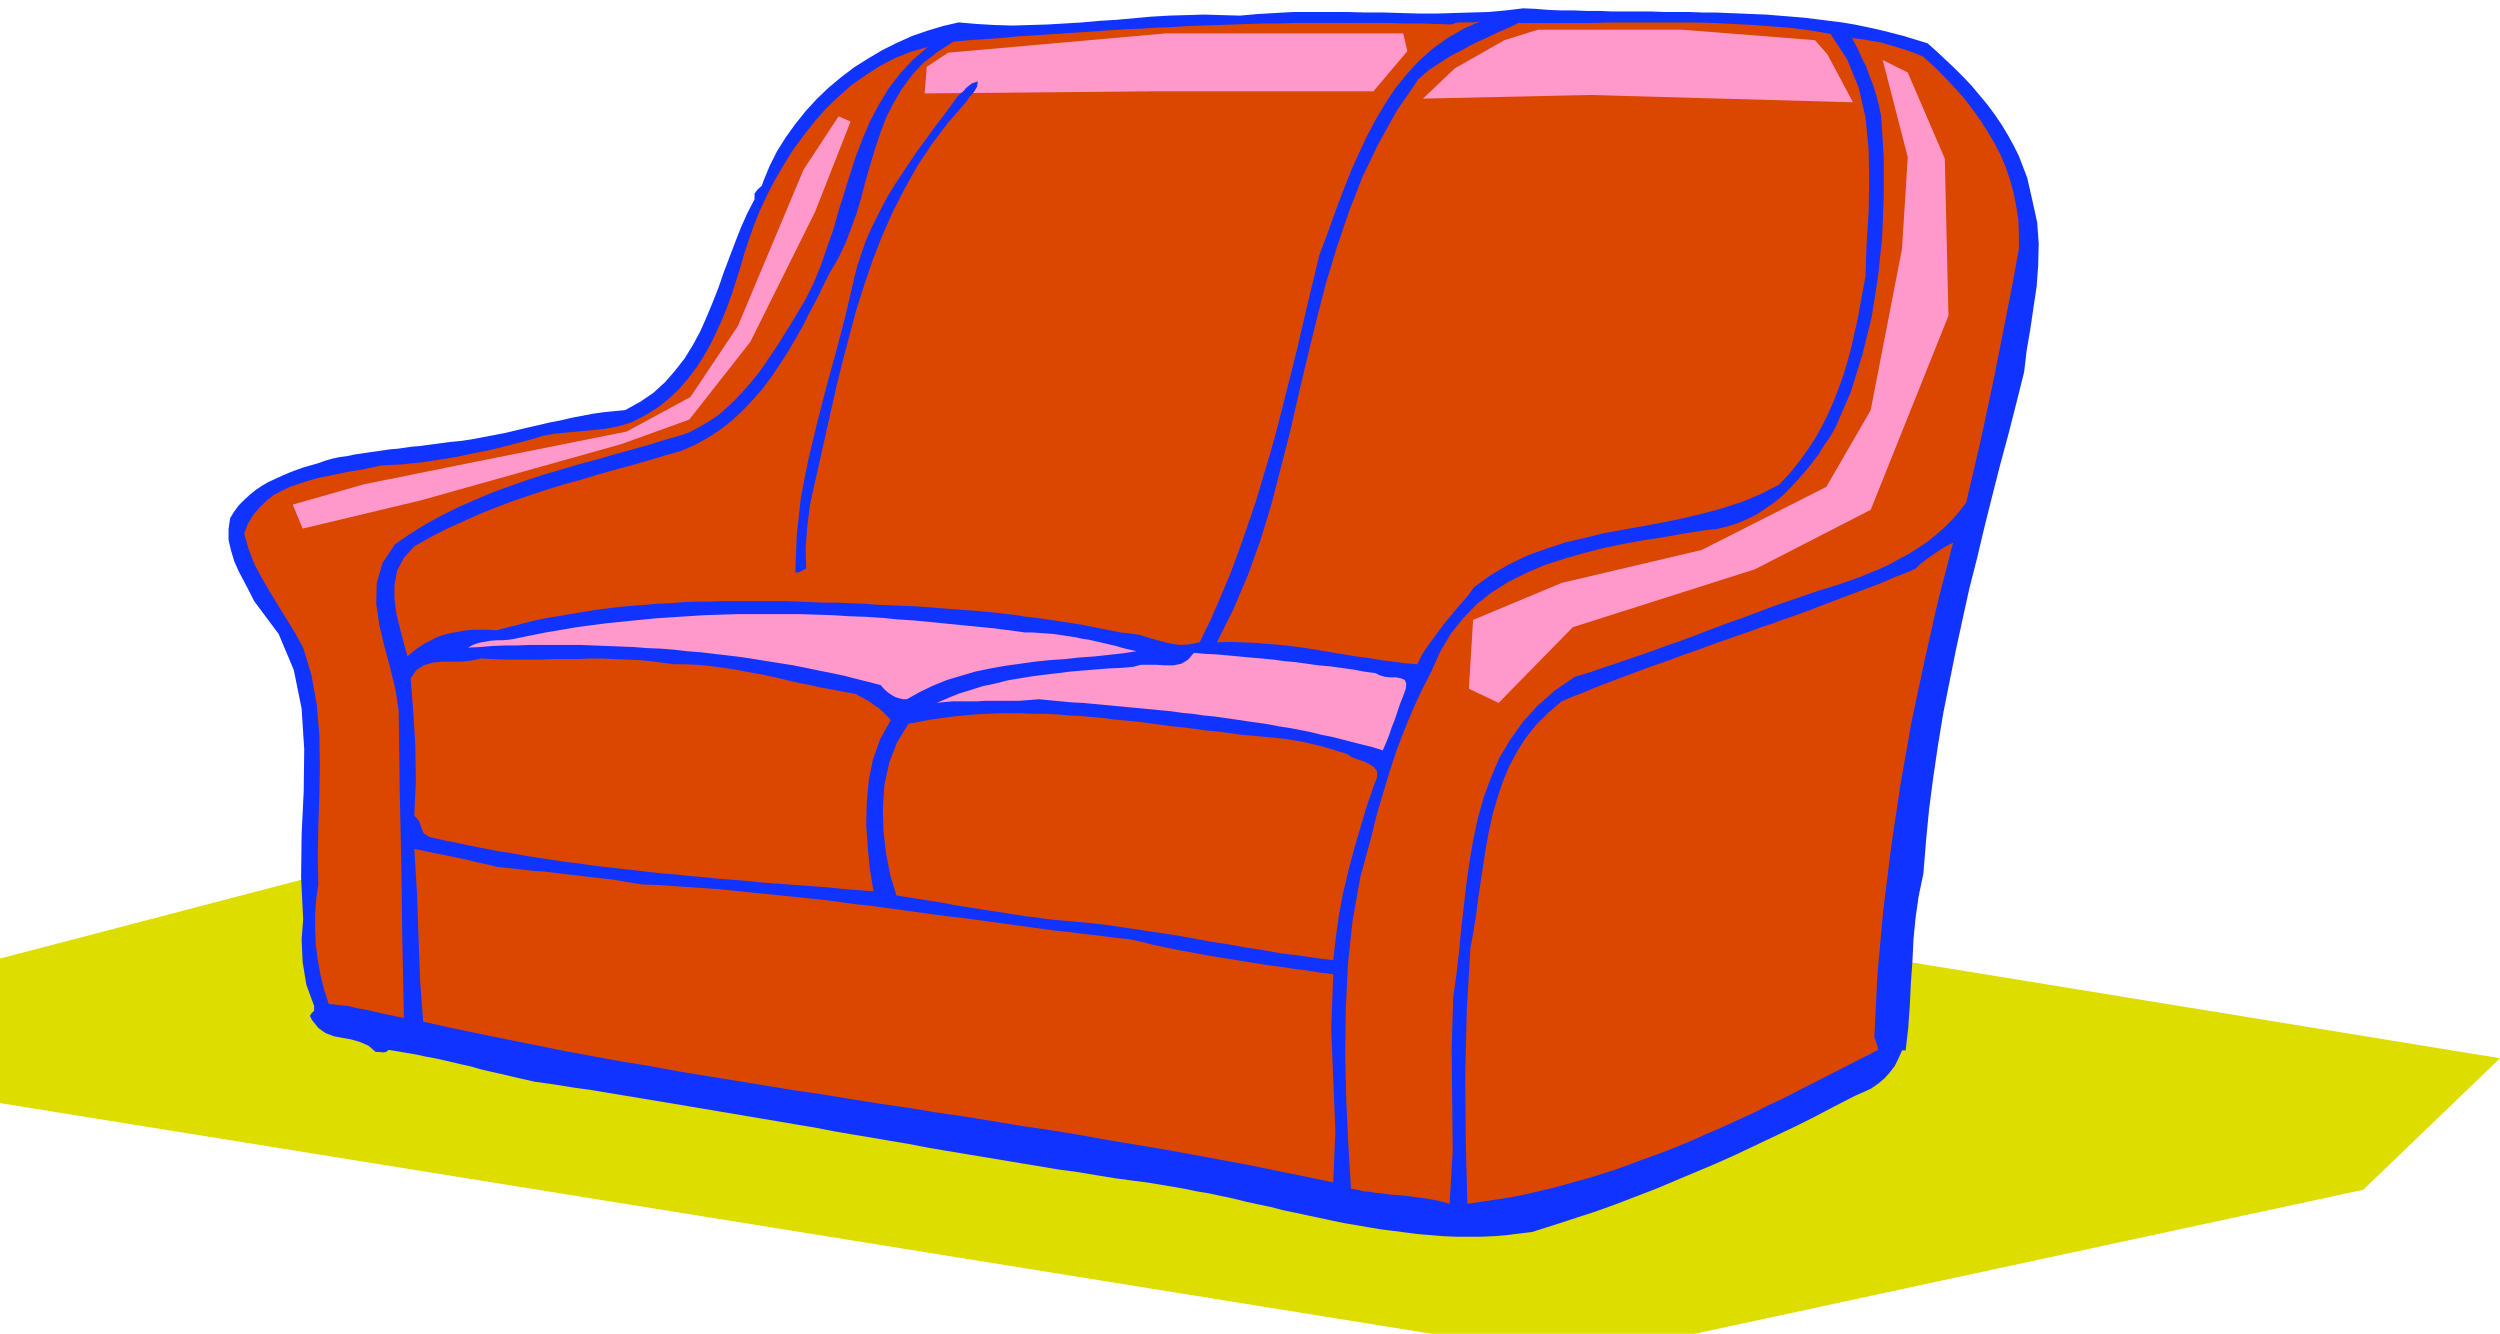
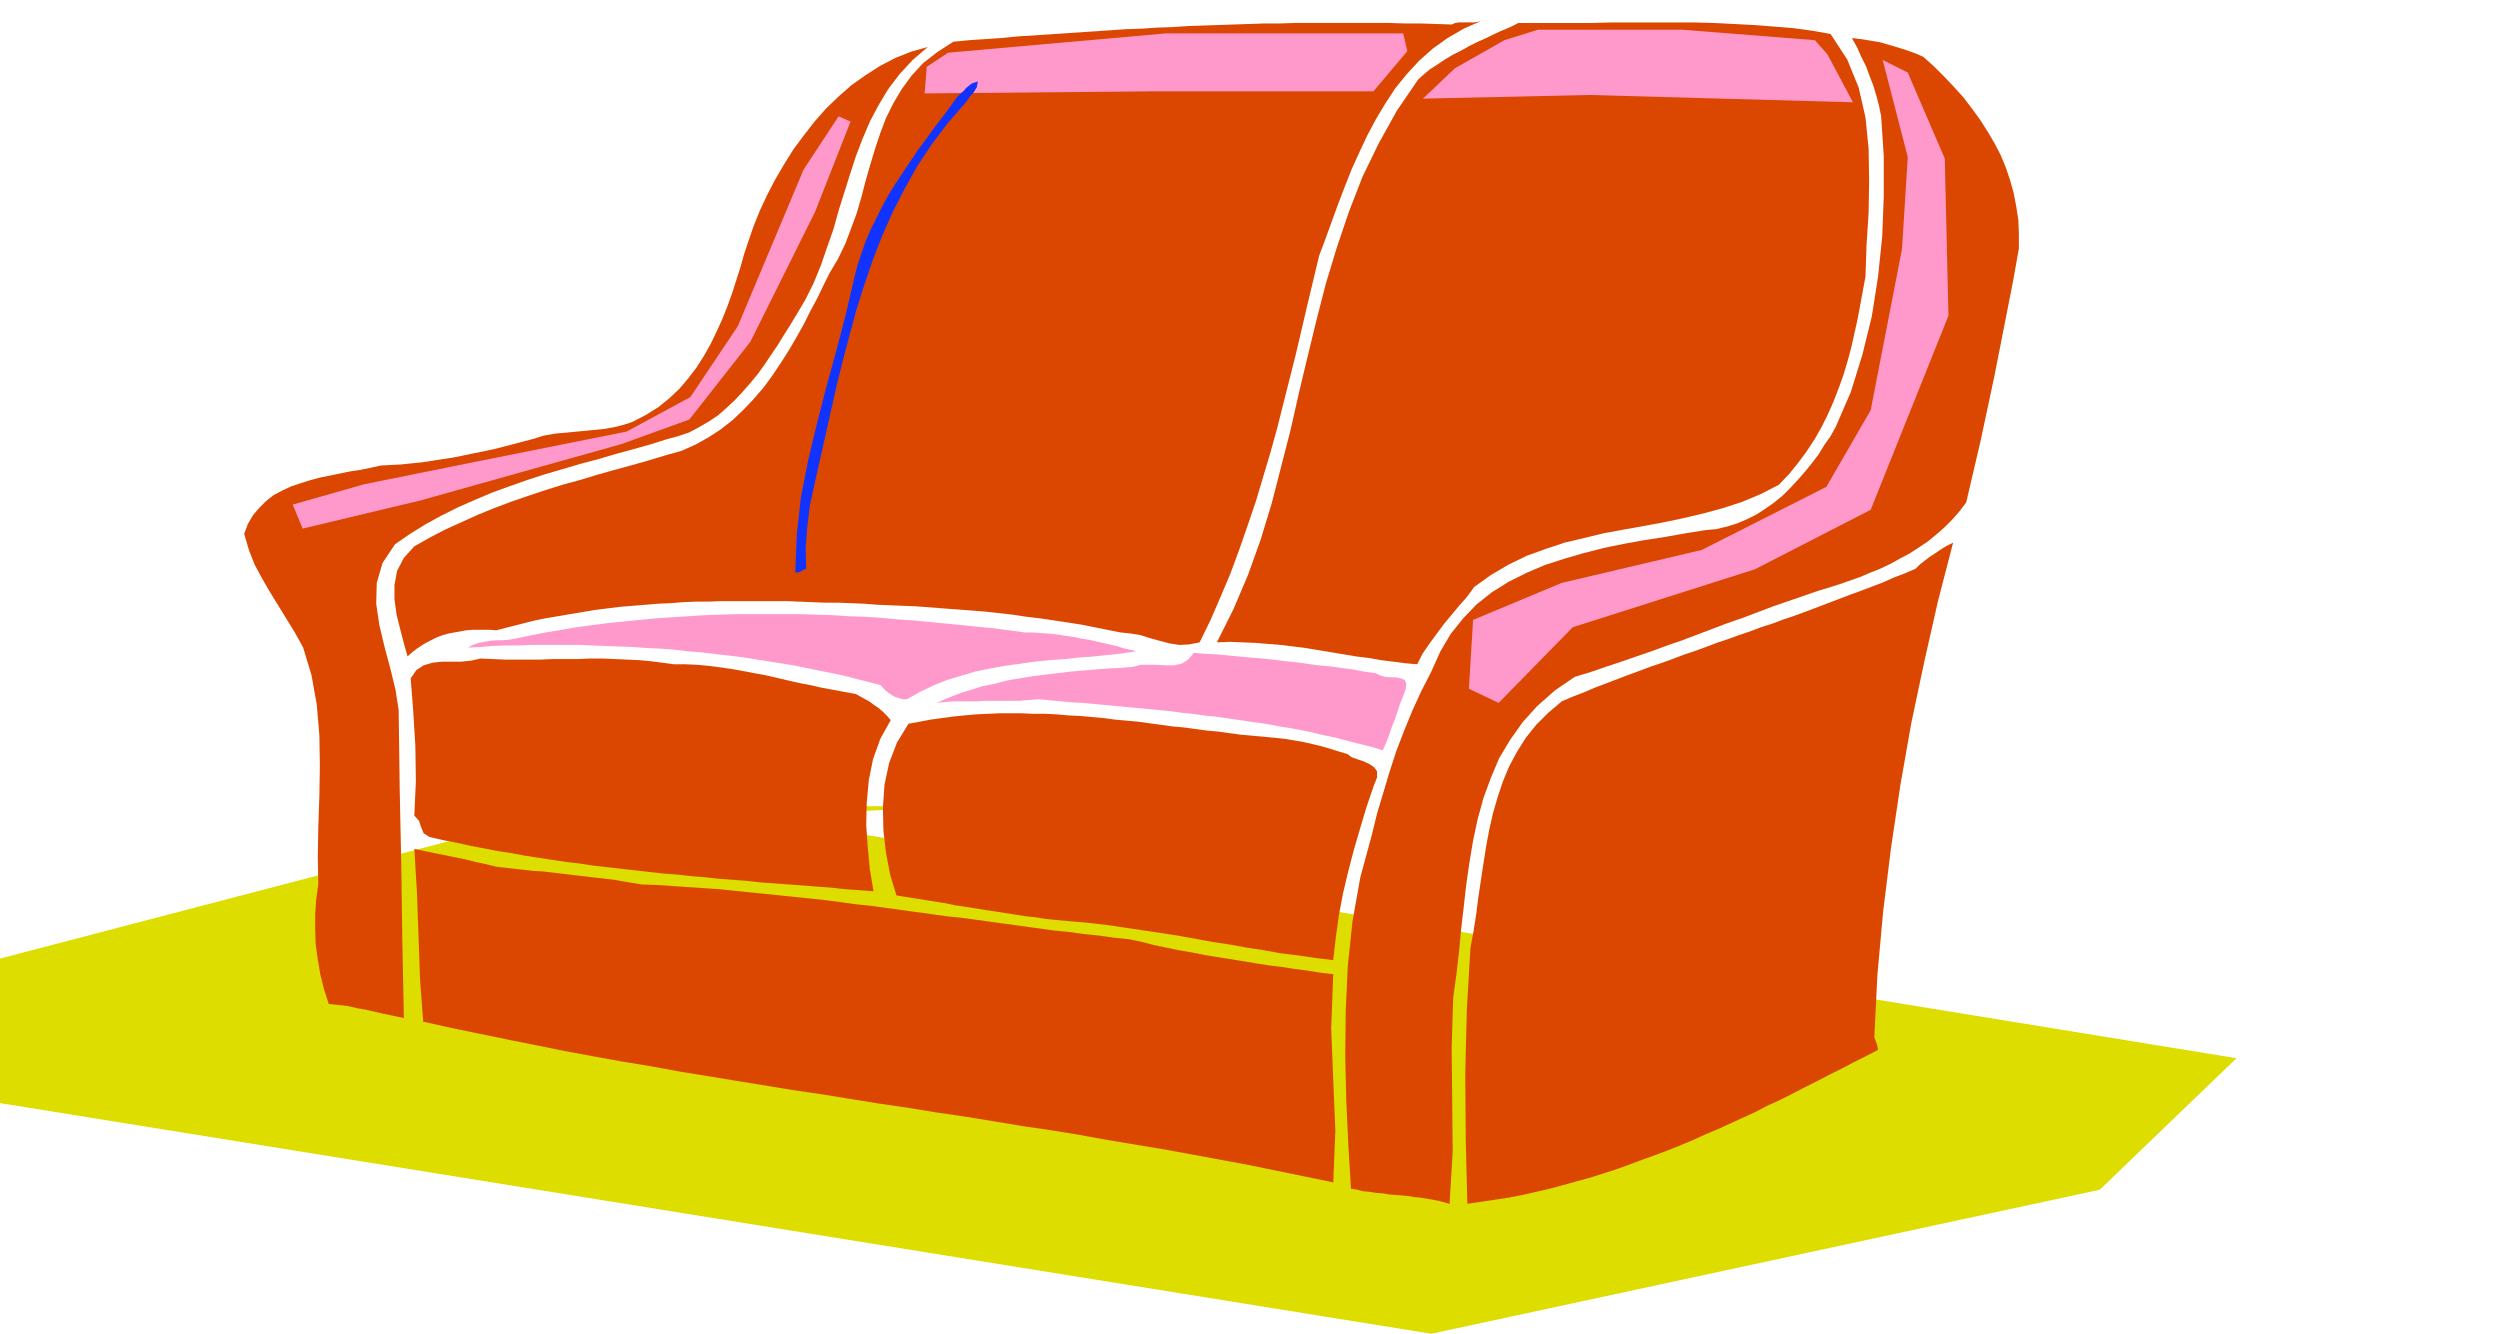
<svg xmlns="http://www.w3.org/2000/svg" width="4.791in" height="2.556in" fill-rule="evenodd" stroke-linecap="round" preserveAspectRatio="none" viewBox="0 0 4791 2556">
  <style>.pen1{stroke:none}.brush3{fill:#13f}.brush4{fill:#db4700}.brush5{fill:#f9c}</style>
-   <path d="m1826 1545-893 48L0 1837v277l2743 442h505l1281-276 262-252-2965-483z" class="pen1" style="fill:#dd0" />
-   <path d="m3694 83 18 16 17 16 17 16 17 17 16 17 15 18 15 18 14 19 13 19 12 20 11 20 10 20 8 21 8 21 5 22 5 22 9 41 3 41-1 41-3 41-6 40-6 41-7 41-5 42-15 60-15 59-16 59-15 59-15 60-14 59-15 59-13 59-13 60-12 60-12 60-10 61-9 61-8 61-6 62-5 62-9 43-6 42-4 41-2 42-3 42-2 42-3 43-5 44h-7l-7 16-7 14-10 13-10 11-12 10-13 9-15 7-16 7-39 20-38 20-38 19-38 18-38 18-38 18-38 17-38 16-38 16-38 16-39 15-39 15-39 14-40 13-40 13-41 13-25 3-24 3-24 2-25 1h-48l-24-1-24-2-24-2-24-3-23-3-24-3-24-4-23-4-24-4-24-5-23-5-24-5-23-5-24-5-23-6-24-5-23-5-24-6-24-5-23-5-24-4-24-5-23-4-24-4-24-4-24-3-37-5-37-6-36-6-37-5-36-6-36-6-36-6-36-6-36-6-36-6-35-6-36-7-36-6-35-6-36-6-35-6-36-7-36-6-35-6-36-6-35-6-36-6-35-6-36-6-36-6-36-6-36-6-36-6-36-6-36-5-37-6-36-5-17-4-18-4-17-4-17-4-18-4-17-4-17-5-18-4-17-4-17-4-18-4-17-3-18-4-18-3-17-3-18-3-5 4-6 1-7-1h-7l-14-12-16-7-17-5-17-3-16-3-16-6-14-10-12-15-4-8 3-5 5-5v-9l-15-41-7-43-2-43 3-39-4-81 1-82 4-82 1-81-5-78-15-74-29-69-47-63-9-18-10-19-10-19-9-20-6-20-5-21v-21l3-21 8-13 9-12 10-10 11-10 11-9 12-8 12-7 13-6 13-6 14-6 13-5 14-5 14-4 14-4 14-5 14-4 14-3 15-2 14-3 14-2 13-2 14-2 14-2 14-2 13-1 14-2 14-2 14-1 14-2 15-2 15-2 15-2 21-2 20-3 21-4 21-4 21-4 21-5 21-5 22-5 21-5 21-4 21-5 21-4 21-4 21-3 20-2 21-2 29-16 25-17 23-21 19-22 18-23 16-26 14-26 12-27 12-29 11-28 10-29 11-29 11-29 11-28 12-27 14-27v-11l6-8 8-7 3-9 12-29 14-28 17-27 18-25 20-25 21-23 23-22 24-20 25-19 27-17 27-16 28-14 29-13 29-10 30-9 30-7 35 3 34 2 34 1 34-1 33-1 34-2 33-2 33-3 33-2 33-3 33-3 34-2 33-1 34-1 35 1 34 1 34-3 34-2 35-2h103l34 1h35l34 1 34 1h34l33-1 34-1 33-1 33-3 33-4 24 1 24 2 25 1h24l25 1h24l25 1h73l25 1h49l25 1h25l24 1 25 1 24 1 25 1 24 2 25 2 24 2 24 3 24 3 24 3 24 4 24 5 23 5 24 6 23 6 23 7 23 7z" class="pen1 brush3" />
+   <path d="m1826 1545-893 48L0 1837v277l2743 442l1281-276 262-252-2965-483z" class="pen1" style="fill:#dd0" />
  <path d="m3508 65 32 49 22 54 13 57 6 60 1 61-1 62-4 62-2 60-5 27-5 27-5 27-6 27-6 27-7 26-8 27-9 25-10 26-11 25-12 24-13 23-15 23-17 23-17 21-20 21-35 18-36 15-37 12-37 10-38 9-38 8-38 7-39 7-38 7-37 9-38 9-36 12-36 13-35 17-34 20-32 23-13 18-15 17-15 18-15 18-14 19-14 19-13 19-10 20-23-2-23-3-24-3-23-4-24-3-24-4-24-4-24-4-24-4-24-3-24-3-25-2-24-2-25-1-24-1-25 1 32-64 28-66 24-67 21-69 18-70 18-70 16-71 17-71 17-70 18-70 21-69 23-68 26-67 31-64 35-63 41-60 10-9 12-10 14-9 15-10 15-9 16-8 16-9 16-8 16-7 14-7 13-6 12-5 9-4 8-4 4-2 2-1h140l38-1h158l39 1 39 2 39 2 38 3 37 3 36 5 34 6z" class="pen1 brush4" />
  <path d="m2528 490-11 46-11 46-11 47-11 47-12 48-12 47-12 48-13 47-14 47-14 47-16 47-16 46-17 46-19 45-19 44-21 43-20 4-19 1-19-3-19-5-18-5-19-6-19-3-19-2-25-5-25-5-25-5-26-4-26-4-27-4-26-3-26-4-27-3-27-3-26-2-26-2-27-2-26-2-26-2-25-1-25-1-25-1-25-2-25-1-25-1h-25l-25-1-25-1-25-1h-123l-25 1h-24l-25 1-24 2-24 1-24 2-25 2-24 2-24 3-24 3-24 4-24 4-23 4-24 4-24 5-23 6-24 6-23 6-12-1h-34l-12 1-11 2-11 2-11 2-11 3-11 4-10 5-10 5-10 6-9 6-9 7-9 8-7-25-7-27-7-28-4-29v-28l5-27 13-25 20-22 30-17 31-16 31-14 31-14 32-13 32-12 32-11 33-11 32-10 33-9 33-10 32-9 33-9 32-9 33-10 32-9 27-12 25-14 23-15 23-18 21-20 19-20 19-22 17-23 16-24 16-25 14-24 14-25 13-26 13-24 12-25 12-24 16-27 14-29 11-29 11-30 9-31 8-31 9-31 9-30 10-30 11-29 14-28 16-27 19-26 22-24 27-21 31-20 31-3 30-2 30-2 30-3 30-2 30-2 30-2 30-2 30-2 30-2 29-2 30-1 30-2 29-1 30-2 29-1 30-1 29-1 30-1 29-1h30l30-1h178l30 1h30l31 1 30 1 7-3 7-1h29l7-1 7-2-34 15-31 18-28 20-26 23-24 26-22 27-19 29-18 30-17 32-15 32-15 33-13 33-13 34-12 33-12 33-12 32zm1158-381 21 19 19 19 19 20 18 20 16 21 16 22 14 22 13 22 12 23 10 24 8 24 7 25 5 26 4 26 1 27v27l-11 62-12 61-12 61-12 61-13 61-13 61-14 60-14 60-13 17-14 16-15 15-16 14-16 13-18 12-17 11-19 10-18 10-19 9-20 8-19 8-20 7-20 7-19 6-20 6-29 10-29 10-29 10-29 11-29 11-29 10-29 11-29 11-29 11-29 10-30 11-29 10-29 10-30 10-29 10-30 9-38 26-34 30-28 31-24 34-21 35-16 38-14 38-11 40-9 42-7 42-6 42-5 44-5 43-4 43-5 43-6 43-3 98 1 98 1 99-6 101-11-3-11-3-11-2-12-2-12-2-11-1-12-2-12-1-12-1-12-1-12-2-13-1-12-2-12-1-12-3-12-2-5-83-4-86-2-86 1-87 4-86 9-85 15-84 22-81 10-41 12-40 12-40 13-40 15-39 16-39 17-37 19-37 17-38 20-34 24-30 26-27 29-23 32-20 34-17 35-15 37-12 38-11 39-10 39-8 39-7 39-6 39-7 38-6 21-2 21-5 19-6 19-8 18-9 17-11 17-12 16-13 15-15 14-15 14-16 13-16 13-17 11-18 12-17 10-18 29-67 22-71 18-73 12-76 8-77 3-77v-78l-5-76-4-20-5-19-6-20-7-18-7-19-9-18-8-18-10-18 18 2 18 3 18 3 17 5 17 5 16 5 17 6 16 7z" class="pen1 brush4" />
  <path d="m1778 90-29 25-25 27-22 29-18 30-17 32-14 33-13 34-11 34-11 35-11 35-10 36-12 34-12 35-14 34-16 32-19 32-11 18-12 19-11 18-13 19-12 18-13 18-14 17-15 17-15 16-16 15-16 14-18 12-19 11-19 10-21 7-22 6-32 10-32 9-33 9-34 10-34 9-34 10-34 10-34 11-34 12-33 12-33 14-32 14-32 16-31 17-29 18-29 20-24 36-11 38-1 40 6 41 10 42 11 41 10 41 6 39 2 151 3 145 2 144 3 150-19-4-19-4-17-4-18-4-17-3-17-4-18-2-19-2-9-28-7-28-5-29-4-29-1-29v-29l2-29 4-28-1-54 1-56 2-59 1-59-1-59-5-58-10-56-16-53-16-29-16-26-16-26-16-26-15-26-14-26-11-28-9-31 7-19 10-17 12-14 13-13 14-11 17-9 17-8 18-6 19-6 19-5 20-4 19-4 20-4 20-3 19-4 18-4 19-1 20-1 19-2 20-2 20-3 19-3 20-3 20-4 19-4 20-4 19-4 20-5 19-5 19-5 19-5 19-6 11-2 11-2 11-1 11-1 11-1 10-1 11-1 10-1 10-1 11-1 10-1 11-2 11-2 11-3 11-3 11-4 25-13 24-15 21-17 19-18 17-20 16-21 14-22 13-23 11-23 11-24 10-25 9-25 8-25 8-25 7-25 8-24 10-29 12-30 14-30 15-29 17-29 18-29 20-27 21-27 22-25 24-23 25-22 27-19 28-18 29-15 30-12 32-9zm1814 1898 2 5 2 6 2 6 1 7-23 12-24 12-23 12-24 12-23 12-24 12-23 12-24 12-24 11-23 12-24 11-24 11-24 11-24 10-24 11-24 10-25 10-24 9-25 9-24 9-25 9-25 8-25 8-26 7-25 7-26 7-26 6-26 6-26 5-26 4-27 4-27 4-3-121-1-126 3-125 7-119 6-32 5-32 4-32 5-33 5-33 5-32 6-32 7-31 9-31 10-30 12-29 15-28 17-27 20-25 23-23 26-22 21-9 21-8 21-9 21-8 21-8 21-8 22-8 21-8 21-7 22-8 21-8 21-7 22-8 21-8 21-7 22-8 21-7 21-8 22-7 21-8 21-7 22-8 21-8 21-8 21-8 21-8 22-8 21-8 21-8 20-9 21-8 21-9 8-8 9-7 9-7 9-6 9-6 9-6 9-5 10-5-29 112-26 115-25 118-21 119-18 121-15 121-11 121-6 121z" class="pen1 brush4" />
  <path d="m2178 1248-26 4-27 3-28 3-28 2-28 3-29 2-29 3-28 4-29 4-28 5-29 6-27 8-27 8-27 11-25 12-25 14h-8l-7-2-7-2-7-4-6-4-6-5-5-5-4-5-23-6-24-6-23-6-24-5-25-5-24-5-25-5-25-4-25-4-25-4-26-4-25-3-26-3-25-3-26-2-26-3-25-2-26-1-25-2-26-1-25-1-26-1-25-1h-98l-25 1h-23l-24 1-23 2-23 1 9-5 11-4 11-2 11-2 12-1h12l12-1 12-2 29-6 30-6 30-5 29-5 30-4 31-4 30-3 30-3 31-3 30-2 31-2 31-2 31-1 31-1h124l31 1 31 1 30 2 31 1 31 2 31 3 31 2 31 3 30 3 31 3 30 3 31 3 30 4 30 4h14l14 1 14 1 13 1 14 2 13 2 14 2 13 3 14 2 13 3 13 3 13 3 13 3 13 4 13 3 13 3zm458 42 8 4 10 3 10 1h11l10 2 7 3 3 7-1 10-5 14-6 15-5 15-5 15-6 15-5 15-6 15-6 14-19-6-20-5-20-5-19-5-20-5-20-4-20-5-20-4-21-4-20-3-20-4-21-3-21-3-20-3-21-3-21-3-21-2-20-3-21-2-21-3-21-2-21-2-21-2-21-2-22-2-21-2-21-2-21-2-21-1-21-2-21-2-21-2-12 1-13 1-12 1h-67l-13 1h-48l-11 1-11 1-9 1 21-9 22-9 23-7 22-7 24-5 23-6 24-4 24-4 24-3 25-3 24-3 24-2 24-2 25-2 23-1 24-2 15-4h31l16 1h16l15-3 13-8 11-13 21 2 22 1 22 2 21 2 22 2 22 2 22 2 22 3 22 2 21 3 22 3 22 2 22 3 22 3 21 4 22 3z" class="pen1 brush5" />
  <path d="M1291 1273h22l23 1 22 2 22 3 22 3 22 4 21 4 22 4 22 5 21 5 22 5 21 4 22 5 22 4 21 4 22 4 9 5 9 5 9 5 8 6 9 6 8 7 8 8 7 8-20 36-14 39-8 40-4 43-1 43 3 43 4 42 7 42-27-2-28-2-27-3-27-2-27-2-27-2-27-2-27-2-27-3-26-2-27-2-27-3-26-2-27-3-26-2-27-3-26-3-27-3-26-3-27-3-26-4-26-3-27-4-26-4-26-4-27-5-26-4-26-5-26-5-27-6-26-5-26-6-11-7-5-12-4-12-9-10 3-66-1-67-4-66-5-64 11-16 14-9 17-5 18-2h37l19-2 18-4 23 1 23 1h69l24-1h47l24-1h23l24 1 23 1 23 1 22 2 23 3 22 3zm1291 172 8 6 11 4 12 4 11 5 9 6 6 8v12l-6 15-14 41-12 40-12 41-11 42-10 42-8 42-6 43-5 44-33-4-34-5-33-4-33-6-33-5-33-6-33-5-33-6-33-6-33-5-33-5-34-5-33-5-34-4-33-3-34-3-19-2-19-3-19-2-19-3-19-3-19-3-20-3-19-3-19-3-20-3-19-4-19-3-19-3-19-3-19-3-18-3-12-39-8-42-5-43-1-44 3-44 9-42 15-39 22-36 22-4 21-4 22-3 22-3 21-2 22-2 22-1 22-1h44l22 1h22l22 1 22 2 22 1 22 2 22 2 23 3 22 2 22 2 22 3 22 3 22 3 22 2 22 3 22 3 22 2 22 3 22 3 22 2 22 2 22 2 18 2 18 3 18 3 17 4 17 4 17 5 16 5 17 5zM951 1661l18 2 18 2 18 2 17 2 18 1 17 2 17 2 17 2 17 2 17 2 17 2 18 2 17 2 17 3 18 3 18 3 30 1 29 2 30 2 29 2 30 2 29 3 29 3 30 3 29 3 29 3 29 3 29 3 30 4 29 4 29 3 29 4 29 4 29 4 29 4 29 4 29 3 29 4 29 4 29 4 29 4 29 4 29 4 30 3 29 4 29 3 29 4 29 3 24 5 23 6 24 5 24 5 24 4 25 5 24 4 25 4 25 4 24 4 25 4 25 3 25 4 24 3 25 4 25 3-4 104 4 99 4 97-4 99-53-11-54-11-53-11-54-10-54-10-55-10-54-9-54-9-55-10-55-9-55-8-54-9-55-9-55-8-55-9-55-8-56-9-55-9-55-8-55-9-55-9-55-9-55-9-54-10-55-9-55-10-54-10-54-11-55-11-54-11-53-11-54-12-6-79-3-84-3-85-5-83 20 4 19 4 20 4 20 4 19 4 20 5 19 4 20 5z" class="pen1 brush4" />
  <path d="m2872 1347 142-145 349-111 222-114 149-372-7-301-71-165-48-24 48 186-11 176-60 309-85 147-239 121-268 63-170 71-8 132 57 27zM1817 101l417-37h455l8 34-65 77h-421l-439 4 4-51 41-27z" class="pen1 brush5" />
  <path d="m2883 77 64-20h277l254 20 24 27 49 92-505-14-319 7 61-58 95-54zM1630 233l-68 173-124 249-117 149-130 47-385 108-226 54-19-46 137-39 213-43 290-58 122-66 91-136 126-300 67-102 23 10z" class="pen1 brush5" />
  <path d="m1851 196-34 39-31 41-28 42-24 43-23 45-20 45-18 46-16 47-15 47-13 48-13 49-12 48-11 49-11 49-11 49-11 49-8 37-5 41-3 41 1 39-5 2-5 3-5 2h-6l3-73 8-72 14-71 17-71 18-70 19-69 18-69 16-69 6-24 8-24 8-23 10-23 11-22 11-22 12-22 13-21 14-21 14-21 14-21 15-20 15-21 16-21 15-20 15-21 4-4 4-4 5-4 4-5 6-5 5-4 6-2 6-2-2 11-6 10-8 9-7 10z" class="pen1 brush3" />
</svg>